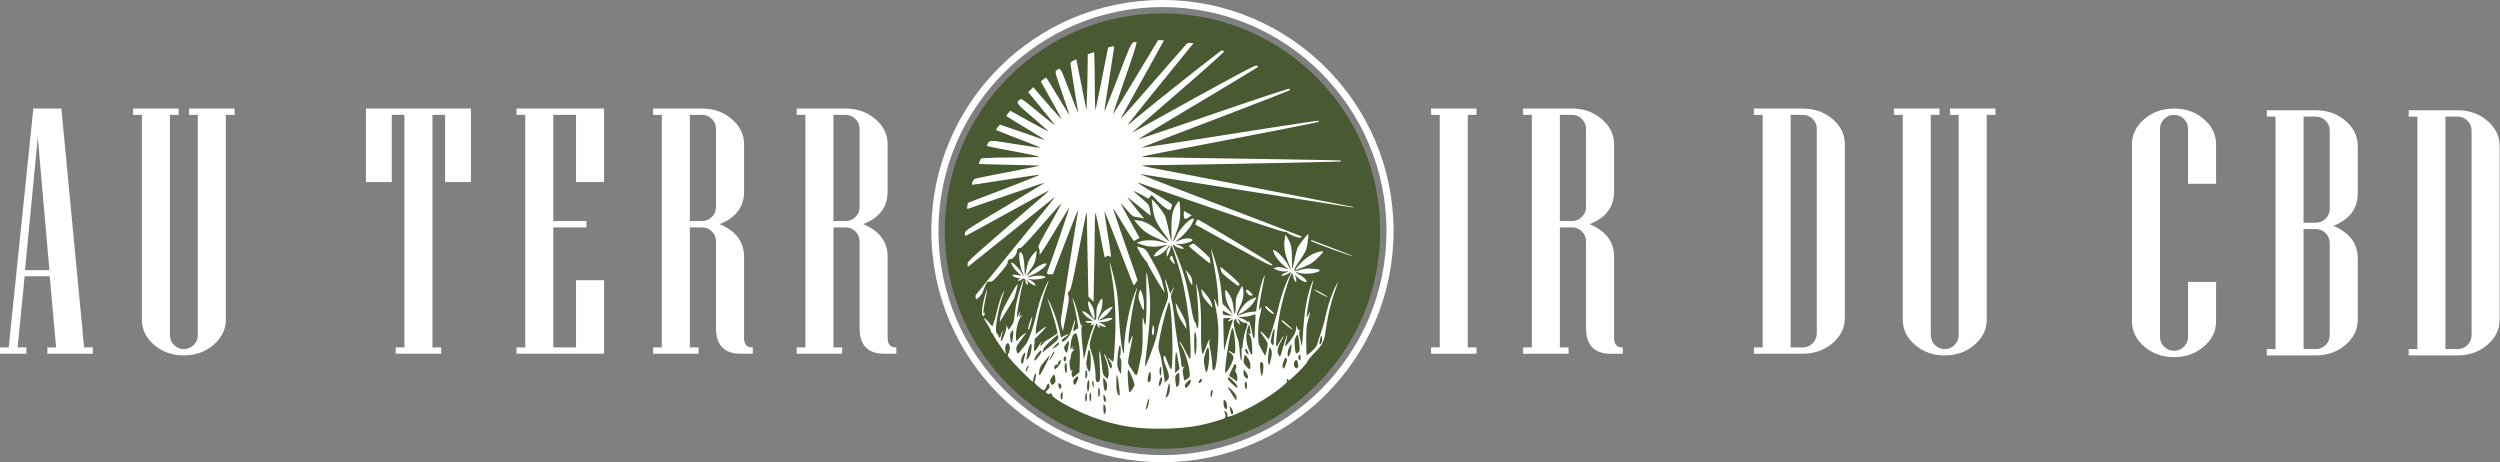
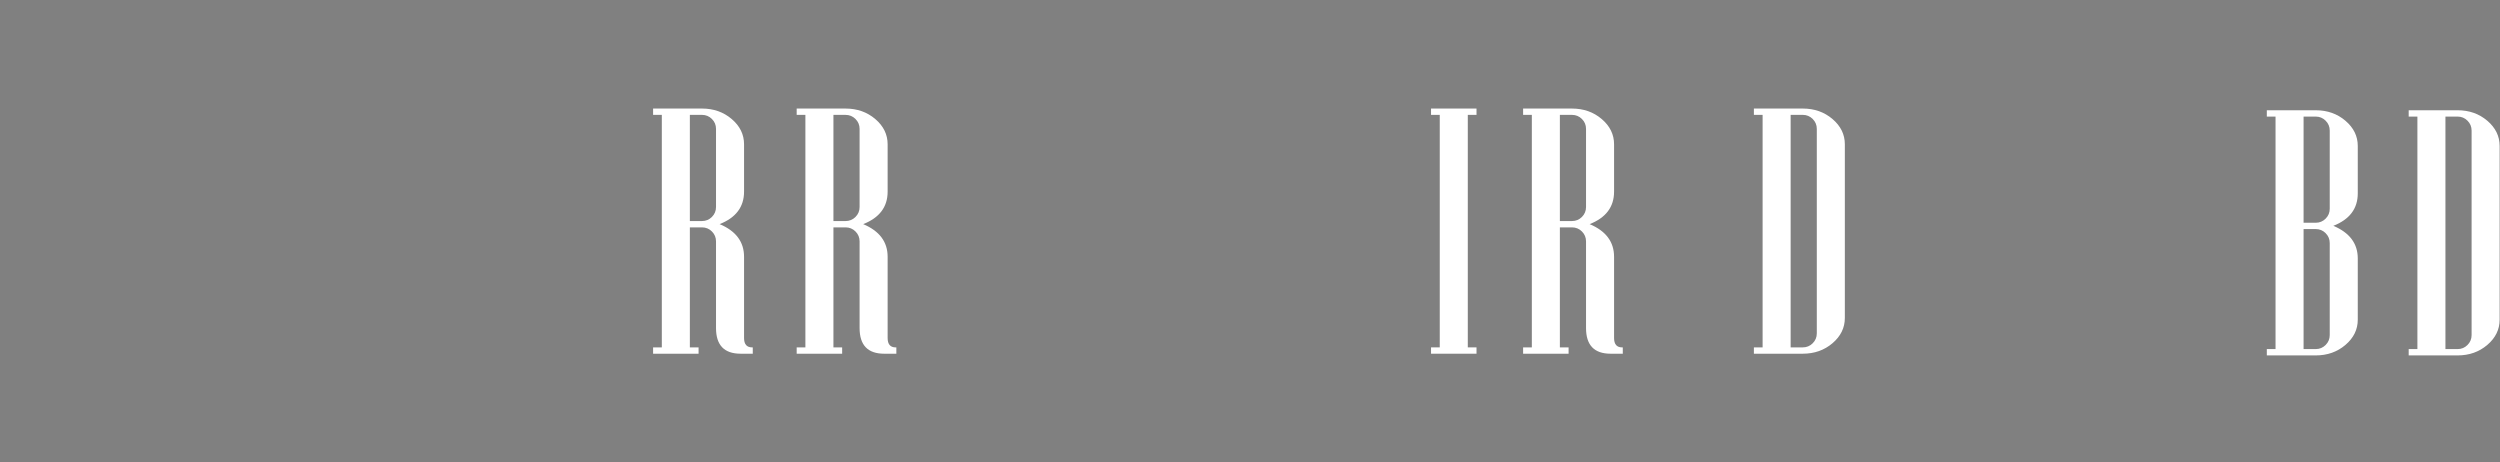
<svg xmlns="http://www.w3.org/2000/svg" width="714" height="132" fill="none" viewBox="0 0 714 132">
  <rect x="0" y="0" width="714" height="132" fill="#808080" stroke="none" />
-   <path fill="#fff" fill-rule="evenodd" d="M332 129.982c35.337 0 63.982-28.646 63.982-63.982S367.337 2.018 332 2.018c-35.336 0-63.981 28.646-63.981 63.982s28.645 63.982 63.981 63.982Zm0 2.018c36.451 0 66-29.549 66-66 0-36.45-29.549-66-66-66-36.45 0-66 29.55-66 66 0 36.451 29.55 66 66 66Z" clip-rule="evenodd" />
-   <circle cx="332.001" cy="66" r="62.174" fill="#495932" />
-   <path fill="#fff" fill-rule="evenodd" d="M324.372 22.065c-3.505 5.823-6.414 10.547-6.464 10.497-.049-.05 1.506-4.703 3.457-10.34 2.78-8.033 3.463-10.25 3.155-10.248-1.374.011-1.309-.113-5.248 10.126-2.081 5.41-3.813 9.746-3.849 9.636-.035-.11.592-4.298 1.393-9.306.802-5.008 1.415-9.15 1.362-9.204-.053-.054-.46.005-.904.132l-.807.23-1.774 8.974c-.976 4.936-1.796 8.891-1.823 8.79-.128-.485-.167-2.086-.219-8.983-.031-4.095-.122-7.445-.203-7.445-.081 0-.517.133-.969.295l-.82.296-.034 3.95a342.058 342.058 0 0 1-.186 8.01l-.151 4.061-1.446-7.306-1.446-7.306-.84.4c-.462.219-.84.53-.84.692 0 .374 1.929 12.575 2.118 13.397.364 1.582-.491-.356-2.623-5.95-2.452-6.434-2.312-6.224-3.524-5.322-.42.314-.325.68 1.669 6.458 1.162 3.37 2.081 6.158 2.042 6.198-.04.04-1.503-2.309-3.252-5.218-1.748-2.91-3.245-5.33-3.326-5.38-.081-.05-.47.165-.864.477l-.716.569 3 5.358c1.649 2.947 2.966 5.392 2.925 5.432-.062.062-5.719-6.348-7.499-8.497l-.536-.647-.74.703-.74.702 3.827 4.673c2.105 2.57 3.791 4.704 3.747 4.741-.044.037-1.97-1.478-4.281-3.367-5.297-4.33-5.212-4.273-5.699-3.871-1.096.905-1.045.975 3.708 5.064 2.498 2.149 4.506 3.944 4.461 3.99-.045.045-2.51-1.264-5.477-2.908l-5.394-2.99-.557.645c-.306.354-.557.723-.557.818 0 .096 2.395 1.602 5.323 3.347 5.141 3.064 6.347 3.884 4.886 3.32-.382-.148-3.252-1.15-6.378-2.225l-5.684-1.957-.555.687c-.305.378-.555.746-.556.817-.001.07 2.897 1.232 6.439 2.579 3.543 1.347 6.344 2.482 6.224 2.522-.119.04-3.379-.428-7.244-1.039-7.658-1.21-7.147-1.22-7.909.16-.26.47-1.016.284 8.296 2.053 3.262.62 6.154 1.224 6.426 1.344.304.133-2.073.233-6.179.26-3.669.023-6.839.067-7.043.097-.204.03-1.041.074-1.861.097-1.433.04-1.502.072-1.787.826-.164.43-.269.812-.234.847.035.034 3.982.142 8.772.239 4.789.096 8.671.213 8.625.259-.046.046-4.134.861-9.085 1.812-4.951.951-9.237 1.83-9.525 1.95-.429.182-.971 1.434-.728 1.68.035.037 4.295-.6 9.466-1.414 5.171-.814 9.609-1.478 9.861-1.474.253.003-4.267 1.817-10.044 4.03l-10.503 4.023-.149.905c-.099.608-.059.871.124.803.262-.097 4.281-1.48 16.274-5.598 3.092-1.062 5.622-1.887 5.622-1.833 0 .054-5.116 3.156-11.368 6.893-10.877 6.5-11.368 6.825-11.368 7.52 0 .398.093.724.208.724.114 0 5.48-2.917 11.924-6.482 6.444-3.565 11.756-6.452 11.804-6.414.048.038-.286.39-.741.785-23.254 20.114-22.326 19.28-22.408 20.17-.06.651-.002.805.247.654.269-.163 22.759-18.238 24.278-19.512.901-.757.08.28-10.973 13.864-6.064 7.451-11.11 13.687-11.215 13.858-.105.17-.116.541-.026.824.156.492.2.48.999-.292.46-.444.965-1.202 1.121-1.686.157-.484.499-1.3.759-1.816.404-.801.576-.926 1.185-.861.631.067.967-.218 2.955-2.509 1.295-1.492 2.189-2.727 2.114-2.923-.171-.447.319-1.015.875-1.015.589 0 1.722-1.37 1.722-2.08 0-.643.534-1.187 1.054-1.073.201.044 2.579-2.483 5.602-5.953 2.89-3.316 5.481-6.251 5.758-6.522.545-.531.09.34-3.976 7.616-2.184 3.908-2.43 4.47-2.142 4.879.199.284.279.858.206 1.49-.102.886.473.048 4.151-6.041 2.349-3.888 4.304-7.036 4.344-6.996.084.084-5.166 15.431-5.879 17.187-.668 1.645-.622 1.879.368 1.85l.837-.023 3.401-8.873c3.087-8.055 4.123-10.498 3.713-8.75-.273 1.16-4.844 30.148-4.871 30.886-.015.406.118 1.237.296 1.846l.322 1.107.901-4.553c.738-3.725.857-4.728.659-5.515-.214-.844-.181-1.013.27-1.376.435-.351.84-2.086 2.64-11.328 1.17-6.003 2.18-10.967 2.245-11.032.065-.065.125.759.132 1.83.007 1.072.103 6.494.213 12.048l.2 10.1.741.737.741.739.16-8.746c.088-4.81.178-10.495.2-12.633.022-2.138.108-3.93.19-3.98.082-.05.691 2.751 1.353 6.226s1.232 6.353 1.267 6.397c.035.043.29-.063.568-.235.423-.264.578-.248.963.099.413.373.354-.235-.599-6.164-.582-3.617-1.029-6.67-.993-6.785.035-.114 1.886 4.537 4.111 10.337 2.226 5.8 4.113 10.617 4.194 10.704.08.089.374-.19.652-.618l.506-.78-3.533-10.188c-1.944-5.604-3.495-10.228-3.447-10.276.048-.048 1.396 2.087 2.995 4.745 1.6 2.658 2.978 4.725 3.064 4.594.086-.132.459-.395.828-.586l.671-.346-2.722-4.887c-1.498-2.687-2.69-4.919-2.649-4.958.041-.04.821.788 1.734 1.84 1.554 1.788 1.735 1.92 2.842 2.051.65.078 1.405.223 1.677.323.461.17.468.151.102-.29-1.769-2.134-4.427-5.515-4.427-5.63 0-.077 1.473 1.065 3.274 2.54s3.301 2.66 3.332 2.633c.032-.026-.064-.738-.214-1.581-.266-1.508-.305-1.563-2.281-3.277-1.106-.959-2.177-1.91-2.381-2.115-.35-.35 3.233 1.472 3.891 1.98.214.165.458.06.806-.346l.498-.583 1.551 1.633c1.49 1.568 2.951 2.671 3.543 2.673.154 0 .336-.193.404-.43.069-.236.2-.613.293-.837.135-.324-.766-.961-4.482-3.172-2.558-1.52-4.818-2.932-5.021-3.135-.204-.204-.26-.31-.124-.239.136.072 9.489 3.302 20.785 7.178 12.209 4.19 20.707 6.982 20.954 6.888.246-.094.622.028.922.297.711.642 3.489 1.612 3.781 1.32.128-.127.185-.277.126-.333-.059-.056-10.338-4.004-22.843-8.773-20.215-7.71-24.398-9.36-22.71-8.962.767.181 59.743 9.46 60.127 9.46.194 0 .306-.044.25-.099-.084-.08-41.559-8.145-56.28-10.944-2.082-.396-3.852-.786-3.934-.868-.082-.081 1.232-.152 2.92-.158 7.814-.026 53.645-.93 53.777-1.06.081-.082-.007-.196-.196-.253-.189-.057-8.796-.231-19.126-.387-33.842-.51-37.316-.571-37.415-.656-.173-.15.293-.242 25.305-5.039 13.592-2.607 24.817-4.83 24.944-4.939.127-.11.165-.264.086-.344-.08-.079-11.455 1.643-25.278 3.827-13.823 2.184-25.178 3.926-25.233 3.872-.055-.055 9.462-3.745 21.15-8.2 11.687-4.455 21.251-8.186 21.254-8.292.003-.105-.152-.252-.345-.326-.193-.074-9.929 3.155-21.635 7.175-11.707 4.02-21.322 7.268-21.367 7.217-.046-.05 7.627-4.687 17.05-10.305 9.424-5.617 17.14-10.289 17.146-10.381.007-.093-.216-.24-.496-.329-.379-.12-4.701 2.152-17.114 8.998-9.133 5.037-16.966 9.375-17.408 9.64-.442.264-.803.432-.803.373 0-.06 5.938-5.246 13.196-11.526 8.148-7.05 13.088-11.488 12.913-11.6-.156-.099-.483-.182-.726-.184-.362-.003-23.655 18.52-25.937 20.624-.372.344-.726.576-.786.516-.06-.06 4.124-5.312 9.298-11.672l9.408-11.563-.812-.08c-.543-.054-.953.068-1.241.369-.237.247-4.579 5.211-9.65 11.032-5.071 5.82-9.155 10.412-9.076 10.203.08-.21 2.882-5.295 6.227-11.301 3.345-6.008 6.082-10.959 6.082-11.004 0-.044-.373-.08-.83-.08h-.831l-6.373 10.586Zm4.715 36.308c.404 3.767.93 5.02 3.663 8.716.627.848 1.139 1.66 1.139 1.806 0 .145-.983-.737-2.185-1.962-2.415-2.46-4.535-3.726-6.634-3.962l-1.176-.132 1.06 1.261c1.497 1.781 2.656 2.627 5.152 3.76 1.197.543 2.51 1.15 2.918 1.351.851.418.61.381-1.972-.302-1.641-.434-4.435-.357-5.689.157l-.741.304 1.309.453c1.956.678 3.875.81 5.796.4.917-.196 1.668-.315 1.668-.265 0 .05-.497.325-1.105.61-1.347.63-3.173 2.516-2.552 2.635.771.148 2.801-1.109 3.507-2.17.375-.564.738-.969.808-.9.07.07-.114.45-.408.847-.363.489-.508.989-.453 1.557l.081.838.41-.747c.226-.41.49-1.166.587-1.68.096-.513.262-.84.368-.73.349.368 2.405 7.064 3.05 9.938.771 3.43 1.531 8.084 1.885 11.554.397 3.883.613 10.829.337 10.829-.129 0-.73-1.006-1.335-2.235-.605-1.23-1.258-2.365-1.45-2.523-.408-.334-.366-.216.505 1.436.902 1.709 1.895 4.961 2.089 6.839.16 1.562.155 1.58-.624 2.132-.432.307-.819.518-.859.469-.041-.048-.179-.764-.308-1.59-.192-1.224-.165-1.611.146-2.092.349-.541.348-.564-.019-.276-.332.26-.427.246-.554-.082-.083-.217-.152-.671-.152-1.008 0-.337-.328-2.25-.73-4.253-.402-2.002-.907-5.397-1.122-7.544-.215-2.147-.564-4.659-.775-5.582-.353-1.549-.351-1.76.037-2.714.67-1.651.685-1.852.049-.694l-.592 1.08-.674-2.15c-.37-1.184-.724-2.101-.786-2.04-.062.062.111 1.043.385 2.18.658 2.733.644 2.936-.372 5.513-1.11 2.816-1.679 4.761-2.34 7.997-.494 2.416-3.217 9.707-3.41 9.13-.043-.129.149-2.042.427-4.252 1.119-8.889 1.291-14.075.629-18.955-.663-4.88-.775-4.64-.658 1.412.107 5.529-.077 10.409-.38 10.107-.073-.073-.27-.773-.439-1.556-.277-1.293-.302-.971-.276 3.499.027 4.49-.03 5.202-.649 8.121-1.106 5.22-.864 4.93-2.324 2.787-1.234-1.811-1.249-1.855-1.068-3.173.101-.735.419-2.414.706-3.732.658-3.017.638-3.692-.053-1.788-.511 1.41-.539 1.44-.615.66-.172-1.772 1.287-11.055 2.329-14.812.42-1.517-.257-.066-1.008 2.16-1.333 3.95-2.565 10.98-2.619 14.944-.011.888-.073 1.094-.219.739-.447-1.087-1.017-5.928-1.246-10.582-.134-2.708-.417-5.92-.631-7.138-.437-2.49-1.454-6.649-1.843-7.536l-.256-.585.123.633c1.133 5.833 1.617 10.904 1.618 16.925 0 4.169-.384 10.548-.653 10.849-.051.058-.443-.219-.871-.615-.781-.724-.758-.538.082.671.49.706.571 1.366.233 1.897-.148.232-.381-.181-.759-1.347-.562-1.733-1.217-3.138-1.235-2.648-.005.153.159.679.364 1.169.709 1.689 1.121 4.229.825 5.076l-.271.772-.67-.639c-.611-.583-.696-.895-.958-3.525-.395-3.955-.803-5.155-.646-1.9.284 5.899.264 6.569-.205 6.862-.63.394-.911-.164-.917-1.817-.007-1.909-.619-5.294-1.246-6.889-.356-.908-.485-1.636-.39-2.215.239-1.471 1.637-5.662 1.889-5.662.131 0 .238.152.238.339 0 .186.183.49.406.675.361.298.387.274.233-.21-.168-.526-.15-.532.521-.183.381.198.846.36 1.033.362.531.002-.15-.704-1.064-1.104l-.758-.332 1.112-.026c.612-.015 1.557-.232 2.101-.483.829-.383.915-.486.534-.643-.261-.108-1.049-.01-1.853.228-2.47.733-2.466.737-1.425-1.7.629-1.47.895-4.06.418-4.06-.124 0-.513.575-.865 1.278-.511 1.02-.64 1.638-.64 3.055 0 2.06-.207 2.17-1.512.799-.842-.885-2.442-1.869-2.442-1.502 0 .454.88 1.39 1.947 2.073 1.101.704 1.115.728.401.675-1.17-.086-1.648 0-1.483.266.084.136.549.246 1.033.246.755 0 .837.053.573.37-.353.424-.166.475.482.13.387-.207.35.013-.269 1.602-.396 1.013-1.074 3.308-1.507 5.1l-.788 3.258-.181-1.6c-.541-4.783-.682-7.48-.407-7.81.216-.259.208-.321-.033-.263-.212.05-.458-.605-.754-2.017-.454-2.16-1.348-5.013-1.774-5.66-.188-.286-.207-.259-.084.122.484 1.496 1.607 7.127 1.608 8.06 0 .237-.119.431-.264.431-.146 0-.437.172-.648.381-.583.58-.627.312-.231-1.396.544-2.346.271-2.053-.51.547-.531 1.764-.896 2.51-1.581 3.228-.918.96-1.461 1.183-1.461.596 0-.184.447-.644.993-1.02 1.231-.85 1.118-1.063-.207-.39l-.992.504-.51-2.208c-.568-2.455-1.99-6.42-2.912-8.117-.331-.61-.527-.886-.436-.616.091.271.53 1.545.975 2.83.852 2.462 2.003 6.842 1.831 6.971-.64.48-3.22 2.136-3.327 2.136-.079 0-.427.337-.775.748-.692.82-1.02.825-.583.011.525-.976.03-.509-.607.574-.352.597-.818 1.234-1.036 1.414-.361.298-.386.161-.268-1.48l.13-1.807 1.686-1.692c.927-.93 1.631-1.746 1.564-1.813-.066-.066-.755.375-1.531.981l-1.409 1.102v-.73c0-2.02 1.833-9.622 3.091-12.819.337-.856.574-1.595.526-1.642-.129-.13-1.62 3.255-2.298 5.216-.327.948-.87 2.941-1.206 4.43-.872 3.86-2.248 7.731-3.063 8.614a24.149 24.149 0 0 0-1.364 1.659c-.376.506-.77.868-.876.803-.105-.065-.263-.502-.352-.972-.143-.761-.017-1.049 1.163-2.649.728-.987 1.423-1.96 1.544-2.163.315-.525-1.844 1.21-2.189 1.76-.475.758-.661.52-.651-.837.015-2.183.582-4.493 1.354-5.522.583-.776.606-.854.134-.447l-.571.493.166-.862.165-.861-.485.984c-.267.542-.494.874-.504.739-.05-.648.999-6.869 1.449-8.593.279-1.072.465-1.99.414-2.042-.158-.157-1.594 4.601-1.994 6.602a42.023 42.023 0 0 0-.539 3.691c-.135 1.483-.306 2.016-.929 2.888l-.764 1.07-.301-.7-.3-.701-.012.681c-.014.895-1.297 4.166-1.538 3.925-.104-.102-.028-.788.166-1.524.195-.735.308-1.383.251-1.44-.057-.056-.234.417-.395 1.05-.273 1.08-.58 1.235-.763.385-.044-.203-.241-.494-.438-.648-.803-.627.295-7.006 2.069-12.028.096-.27-.01-.174-.236.215-.586 1.01-1.3 3.15-1.859 5.569-.266 1.15-.663 2.573-.882 3.162l-.399 1.07-1.112-1.267c-.611-.696-1.167-1.21-1.236-1.142-.068.067.335.845.895 1.728s1.018 1.76 1.018 1.95c0 .19.167.483.371.652.203.168.37.411.37.54 0 .231 3.433 5.366 3.588 5.366.044 0-.027-.384-.158-.854-.307-1.108.33-2.566.91-2.086.471.389.455 2.068-.026 2.8-.367.557-.332.639.84 2.022.672.792 2.345 2.546 3.718 3.897 2.261 2.225 2.496 2.395 2.496 1.796 0-.718.468-1.914.748-1.914.182 0-.067 1.552-.359 2.243-.12.283.172.676 1.019 1.373 1.764 1.451 1.719 1.448 2.297.147.404-.911.571-1.09.752-.806.383.604.272 1.11-.376 1.716-.612.573-.612.578-.113.926.375.262.586.281.835.075.261-.216.385-.128.575.409.45 1.272 7.801 5.103 13.281 6.92 6.403 2.124 11.702 2.863 19.246 2.683 6.246-.15 10.357-.824 15.723-2.579 1.414-.462 1.457-.536 1.104-1.909l-.189-.738.534.472c.339.299.482.637.391.923-.196.616.23.578 2.133-.189 4.205-1.694 9.485-4.782 13.121-7.673 1.51-1.2 1.869-1.609 1.763-2.011-.075-.287-.013-.505.143-.505.152 0 .276.192.276.426 0 .267 1.018-.583 2.719-2.272 1.495-1.484 2.718-2.882 2.718-3.105 0-.224.725-1.15 1.612-2.06 2.792-2.863 3.091-3.443 3.61-6.991.603-4.13 1.319-7.209 2.438-10.486.509-1.49.996-2.93 1.084-3.2.088-.27-.269.372-.793 1.428-1.148 2.314-2.044 5.03-2.858 8.663-.333 1.489-.934 3.593-1.336 4.676-.401 1.083-.807 2.356-.904 2.83-.122.602-.59 1.25-1.554 2.154-.759.711-1.445 1.228-1.525 1.149-.079-.08-.14-1.935-.135-4.123.007-3.318.1-4.313.556-5.989.664-2.439.676-2.72.066-1.436-.257.542-.477.833-.488.647-.046-.77.791-5.741 1.348-8.014.33-1.345.561-2.484.513-2.532-.049-.048-.442.997-.874 2.322-1.039 3.188-1.648 6.882-1.999 12.13-.158 2.37-.317 4.337-.352 4.373-.036.037-.259-.826-.495-1.916-.344-1.583-.369-2.056-.126-2.348.249-.299.237-.34-.062-.226-.254.097-.446-.108-.627-.671l-.261-.811-.044.738a5.784 5.784 0 0 1-.334 1.477c-.369.94-2.735 4.141-2.836 3.839-.042-.125.092-.87.298-1.654.206-.784.33-1.47.276-1.523-.086-.086-.667 1.712-1.635 5.06-.357 1.235-.552 1.3-.959.322-.362-.869-.09-1.906 1.025-3.915.402-.724.617-1.247.478-1.16-.14.085-.608.818-1.042 1.628-.433.81-.849 1.411-.924 1.337-.339-.338.262-5.941 1.104-10.282.632-3.258 2.534-9.545 3.136-10.364.318-.435.355-.4.508.493.09.528.33 1.175.532 1.438.35.455.367.443.367-.253 0-.402-.181-1.005-.401-1.34-.221-.334.001-.187.492.327.872.912 2.539 1.82 2.823 1.536.286-.284-.896-1.5-2.018-2.075-1.318-.675-1.37-.866-.14-.515 1.281.366 3.709.29 5.027-.157 1.575-.534 1.175-.871-1.216-1.024-1.391-.089-2.271-.004-3.358.323-2.261.683-2.308.346-.343-2.461.914-1.306 1.805-2.848 1.98-3.427.352-1.164.747-4.333.54-4.333-.212 0-2.544 3.01-2.954 3.815-.208.406-.613 1.893-.901 3.304-.288 1.41-.578 2.62-.645 2.686-.067.067-.123-1.143-.124-2.688-.001-3.124-.229-4.255-1.185-5.886l-.649-1.108-.18.984c-.423 2.316-.077 4.474 1.235 7.692.672 1.649.485 1.664-.348.028-.737-1.45-2.602-3.531-3.643-4.067-.693-.357-.706-.352-.537.206.444 1.474 1.984 3.365 3.832 4.708.475.345.501.406.118.275-1.496-.514-2.56-.649-3.237-.41l-.717.25.988.448c.605.273 1.516.438 2.348.424.975-.017 1.18.029.727.161-.911.267-1.716.728-1.716.983 0 .293 1.251-.075 2.07-.61.816-.532.811-.426-.064 1.302-1.057 2.086-2.21 5.487-2.899 8.546-.488 2.171-2.431 8.516-2.744 8.964-.04.057-.471-.36-.958-.926-1.52-1.769-1.93-1.663-.599.154.682.93 1.24 1.898 1.24 2.15 0 .7-.575 3.317-.729 3.314-.075-.002-.555-.804-1.068-1.784-.929-1.776-.932-1.793-.925-4.735.005-2.08.153-3.558.5-5 .577-2.4.607-2.91.109-1.891-.728 1.489-.251-2.042 1.249-9.23.095-.457.029-.401-.258.214-.615 1.322-1.546 5.049-1.88 7.531l-.309 2.286-1.4.127c-.77.07-1.935.362-2.589.65-1.755.773-1.899.412-.755-1.89 1.015-2.043 1.358-3.965.968-5.442l-.219-.83-.919 1.779c-.856 1.658-.919 1.927-.919 3.954 0 2.576-.359 3.1-.589.86-.09-.867-.329-2.047-.533-2.622-.378-1.067-1.468-2.679-1.812-2.679-.104 0-.101.733.007 1.628.143 1.183.471 2.136 1.202 3.484.553 1.021.917 1.94.809 2.04-.108.1-.78.124-1.493.053-1.164-.117-1.298-.19-1.298-.714 0-.321.045-.584.099-.584.054 0 .582.275 1.174.612 1.956 1.114 1.985.608.071-1.253l-1.375-1.337-.228-2.272c-.323-3.22-.686-5.368-1.361-8.056-.576-2.291-1.99-6.498-1.695-5.045 1.361 6.726 2.089 12.084 2.041 15.013l-.024 1.477-.574-1.477c-.734-1.89-.732-1.63.019 2.338.712 3.766.781 6.91.276 12.603-.297 3.335-.571 4.379-1.153 4.379-.109 0-.249-.914-.311-2.031s-.296-2.861-.521-3.876c-.225-1.015-.348-2.095-.272-2.4.293-1.186-.128-.457-.89 1.538-.439 1.151-.875 2.092-.97 2.092-.354 0-.535-2.728-.496-7.506.042-5.261-.225-8.31-.983-11.225-.434-1.665-.464-1.715-.358-.588.405 4.32.604 7.444.608 9.537.004 2.374-.29 3.132-.625 1.613-.095-.432-.315-.928-.49-1.101-.174-.173-.507-1.398-.739-2.721-1.417-8.06-2.304-11.332-4.452-16.44-.613-1.457-1.074-2.69-1.024-2.74.05-.05.385.138.743.419.619.484 2.389.96 2.389.642 0-.259-1.214-.955-2.045-1.174-.633-.166-.527-.187.517-.1 1.312.109 4-.626 4-1.094 0-.562-1.885-.653-3.213-.154-1.795.675-1.891.692-1.236.225 1.556-1.11 3.471-3.182 4.196-4.536.437-.817.728-1.55.647-1.632-.593-.59-3.732 2.45-4.835 4.683-1.007 2.036-1.446 2.417-.718.622 1.342-3.309 1.7-4.838 1.674-7.163-.013-1.247-.097-2.514-.185-2.817-.155-.53-.181-.52-.722.269-1.292 1.884-1.638 3.454-1.601 7.261.019 1.944-.011 3.49-.066 3.435-.055-.055-.392-1.478-.749-3.164-.358-1.685-.802-3.427-.988-3.87-.381-.908-2.191-3.314-3.182-4.231l-.654-.604.157 1.465Zm9.003 2.888c0 1.352.342 1.537 1.447.783l.825-.563-.58-.306c-.319-.168-.83-.467-1.136-.664-.547-.354-.556-.343-.556.75Zm3.545 2.123-.276.728 10.753 5.948c8.61 4.761 10.851 5.904 11.242 5.73.403-.18-1.378-1.333-10.197-6.607-5.877-3.515-10.811-6.422-10.965-6.46-.155-.037-.405.26-.557.66Zm32.825 5.437c.096.288 11.804 4.53 11.99 4.345.055-.055-8.837-3.492-11.756-4.545-.206-.075-.299.005-.234.2Zm-34.331 1.04c-.305.146-.556.34-.556.428 0 .09 1.407 1.303 3.126 2.698 3.008 2.44 3.119 2.506 2.965 1.739-.088-.439-.16-.887-.16-.997 0-.252-4.376-4.175-4.631-4.152-.103.01-.438.137-.744.284Zm-14.491 2.322c.636 1.061 1.335 2.073 1.553 2.248.218.174.507.633.643 1.02.266.756 4.641 8.152 4.755 8.038.038-.038-.202-1.131-.533-2.43-.481-1.885-1.032-3.132-2.727-6.165-2.078-3.718-2.148-3.808-3.169-4.09-.574-.158-1.187-.347-1.362-.42-.175-.073.203.737.84 1.799Zm-30.447.287c-1.276 1.523-1.533 2.062-1.95 4.097-.222 1.08-.439 1.999-.484 2.043-.045.045-.128-1.06-.185-2.454-.1-2.478-.58-4.135-1.196-4.135-.513 0-.26 3.384.38 5.078.693 1.833.69 2.36-.004.826-.444-.98-2.341-2.95-2.84-2.95-.501 0 .735 1.922 1.904 2.963.651.58.962.963.69.851-.779-.319-2.348-.445-2.348-.188 0 .304 1.113.804 1.789.804.519 0 .52.007.05.361-.47.354-.469.361.046.37.289.004.659-.152.822-.348.405-.487 1-.205 1 .474 0 .308.167.697.371.865.453.375.504-.004.11-.816l-.262-.537.462.523c.476.54 2.011 1.431 2.179 1.264.213-.212-.751-1.246-1.47-1.576l-.772-.354 1.181.149c1.252.158 3.885-.265 3.885-.624 0-.448-2.331-.571-3.769-.2-.781.202-1.421.327-1.421.279 0-.05.824-.463 1.83-.92 1.813-.822 4.215-2.851 3.613-3.051-.687-.228-2.687.86-4.18 2.275-1.809 1.714-1.826 1.653-.202-.741.954-1.406 1.235-2.068 1.443-3.403.143-.912.221-1.696.173-1.743-.048-.048-.428.32-.845.818Zm80.568-.247c-1.617.557-3.377 1.856-4.901 3.62-1.021 1.182-1.119 1.376-.618 1.223 1.186-.362 3.517-1.397 4.394-1.95.836-.528 3.245-2.909 3.245-3.207 0-.248-.857-.12-2.12.314Zm-41.53 1.219c-.225.359-.119.61.596 1.415.477.538.804.797.725.574-.078-.223-.28-.86-.447-1.415-.337-1.123-.474-1.212-.874-.574Zm14.388 3.42c.092.383.235.825.319.981.218.41 4.388 3.777 4.676 3.777.133 0 .303-.158.377-.352.088-.227-.75-1.119-2.383-2.534-3.154-2.734-3.203-2.764-2.989-1.873Zm-9.49 1.804c.538 1.638 1.16 2.817 1.374 2.603.066-.065.046-.61-.044-1.21-.111-.739-.437-1.396-1.01-2.04l-.846-.952.526 1.6Zm-49.917 4.615c-2.705 4.795-3.24 5.903-3.472 7.199-.134.744-.217 1.38-.186 1.412.046.046 3.701-5.97 4.024-6.623.317-.64 1.199-4.142 1.044-4.142-.107 0-.741.97-1.41 2.154Zm-7.833.855c-.769 2.726-1.102 5.119-.804 5.772.196.428.322.501.469.27.285-.447.255-.987-.045-.802-.292.18-.172-.823.515-4.3.253-1.28.425-2.362.381-2.406-.044-.044-.276.616-.516 1.466Zm43.931-.392c-.234 1.02-.19 1.36.388 2.96.359.993.737 1.807.839 1.807.346 0 .191-3.101-.216-4.325-.564-1.695-.709-1.758-1.011-.442Zm17.813-.71c.067.238.192.764.278 1.17.086.406.765 1.403 1.51 2.215l1.353 1.477-.17-.985c-.116-.665-.608-1.522-1.52-2.645-1.41-1.739-1.652-1.944-1.451-1.231Zm12.763.01c0 .654 1.061 1.58 1.581 1.381.381-.145.366-.221-.147-.767-.874-.931-1.434-1.17-1.434-.613Zm19.528-.279c.002.115.777.624 1.721 1.131 1.721.925 2.517 1.216 1.604.587-1.109-.764-3.329-1.911-3.325-1.718Zm-17.54 2.454c-1.401.587-2.479 1.547-3.499 3.118-.529.816-.912 1.534-.851 1.595.061.061.886-.402 1.834-1.03 1.189-.787 2.004-1.563 2.632-2.505.501-.751.871-1.404.824-1.45-.047-.048-.47.075-.94.272Zm-47.063 1.877c.174 1.165.843 2.85 1.468 3.692.394.532.405.493.284-.985-.085-1.047-.334-1.892-.777-2.646-.825-1.402-1.178-1.424-.975-.061Zm22.016 2.46c-1.056 3.85-1.921 8.008-1.957 9.403-.013.548.15 1.439.363 1.98.329.836 1.038 4.827 1.312 7.384.043.406.086.785.095.842.008.058.293-.155.633-.473.817-.765.782-1.318-.253-3.989-.665-1.714-.822-2.396-.662-2.876.19-.567.293-.42 1.057 1.518.466 1.18.921 2.146 1.011 2.146.348.002.514-4.002.38-9.209-.134-5.251-.569-9.986-.916-9.986-.093 0-.571 1.467-1.063 3.26Zm3.182-1.353c.224 1.262.606 2.164 1.59 3.753l1.294 2.092-.136-1.23c-.096-.86-.557-1.992-1.529-3.754-.765-1.387-1.419-2.522-1.453-2.522-.034 0 .072.748.234 1.661Zm25.314-.607c0 .207.556.84 1.235 1.407 1.373 1.144 1.742.807.433-.395-1.385-1.273-1.668-1.444-1.668-1.012Zm-44.669.448c-1.095.54-2.046 1.505-2.672 2.711-.447.86-.358.874.823.122 1.008-.643 1.978-1.622 2.648-2.674.517-.811.523-.81-.799-.159Zm40.715 2.067c-.476.182-1.533.347-2.348.367l-1.483.036.972.355c.535.195 1.181.543 1.436.773.355.32.509.346.654.112.177-.285.726 1.602 1.151 3.956.252 1.393.606 1.106.608-.493 0-.778.073-2.328.16-3.445.09-1.157.063-2.023-.063-2.012-.122.01-.612.168-1.087.35Zm-63.239 1.88c-.559 1.65-.672 2.433-.293 2.045.273-.28 1.082-3.318.925-3.474-.061-.06-.345.582-.632 1.428Zm55.247-1.02c-.022.069.015 2.173.083 4.677l.124 4.553.957-3.569c.526-1.962 1.111-3.945 1.3-4.406.369-.896.268-1.283-.21-.807-.161.16-.465.288-.675.283-.291-.006-.251-.118.161-.46.543-.453.543-.453-.578-.423-.617.016-1.14.085-1.162.153Zm3.099.605c-.208.455-.16 1.045.21 2.586.263 1.098.64 2.307.836 2.686.201.387.429 1.812.521 3.252.187 2.955.693 4.092.565 1.27-.045-.982-.011-1.785.075-1.785s.236-.846.333-1.88c.098-1.035.446-2.593.775-3.462.652-1.727.611-2.04-.271-2.04-.322 0-.941-.3-1.376-.664l-.792-.663.402.774c.533 1.026.507 1.216-.092.675-.272-.244-.495-.588-.495-.761 0-.588-.42-.58-.691.012Zm13.584.107c.126.337 2.939 2.555 3.072 2.423.129-.129-2.707-2.642-2.982-2.642-.095 0-.136.099-.09.219Zm-36.967 2.165c-.234 1.603.203 2.708.483 1.222.096-.513.069-1.286-.061-1.716-.235-.78-.236-.778-.422.494Zm27.322-.408c-.484 1.381-.588 3.08-.28 4.566.308 1.483 1.094 3.303 1.428 3.303.102 0 .11-1.104.019-2.451-.132-1.966-.276-2.612-.724-3.261-.307-.446-.406-.672-.221-.503.185.17.41.308.5.308.149 0-.206-2.483-.379-2.658-.041-.041-.195.273-.343.696Zm-5.181 2.885c-.911 4.633-1.579 10.152-1.228 10.152.311 0 1.421-1.818 1.939-3.174.444-1.166.452-1.317.097-1.857-.213-.324-.547-.65-.743-.724-.196-.075-.356-.258-.356-.407 0-.149.34-.029.756.265.415.295.819.473.897.395.524-.522-.083-7.296-.654-7.296-.104 0-.422 1.19-.708 2.646Zm12.011-.539c-.34 1.487-.365 1.956-.126 2.338.442.704.675.583.675-.348 0-.454.072-1.506.159-2.338.089-.844.061-1.513-.062-1.513-.122 0-.413.838-.646 1.861Zm-74.442-.985c-.328.498-.387.92-.258 1.853.092.665.259 1.265.37 1.333.214.132.638-3.506.432-3.711-.066-.066-.311.17-.544.525Zm52.44.004c-.26.263-.224 6.061.041 6.477.33.519.613-3.645.359-5.283-.118-.76-.298-1.297-.4-1.194Zm-34.661.844c-.442.487-.829 2.128-.84 3.568l-.006.738.372-.615.372-.616-.162.591c-.138.502-.094.565.292.417.367-.14.341-.052-.132.45a2.561 2.561 0 0 0-.642 1.499c-.029.481-.123.945-.209 1.031-.201.2-.2 1.514.001 2.517.113.563.262.743.529.64.307-.117.318-.076.063.23-.31.372-.169 1.615.182 1.602.1-.004.565-.324 1.034-.711l.853-.704.103-3.083c.097-2.904-.111-4.999-.708-7.124-.296-1.054-.473-1.123-1.102-.43Zm63.527.558c-.363.672-.43 1.192-.332 2.57.155 2.153.322 2.469.99 1.871.449-.402.483-.64.342-2.347-.087-1.045-.245-2.133-.351-2.419-.18-.483-.223-.462-.649.325Zm-70.133 1.229c-1.226 1.142-1.971 2.04-2.078 2.506l-.166.725.742-.602 2.261-1.833c1.191-.964 1.52-1.377 1.521-1.907.001-.373-.081-.675-.183-.674-.102.002-1.046.805-2.097 1.785Zm77.347-1.542c-.313.677-.628 2.461-.435 2.461.462 0 .769-.785.691-1.766-.051-.637-.154-.916-.256-.695Zm-72.879 2.411c-.619.874-.636.97-.302 1.761.21.499.441.745.572.609.256-.266.747-3.307.532-3.3-.08.004-.441.422-.802.93Zm-3.174.42c-.461.473-.76.86-.663.86.383 0 1.892-1.126 1.895-1.414.005-.512-.351-.352-1.232.553Zm-7.252.06c-.347.68-.976 3.765-.803 3.937.051.05.331-.241.622-.649.328-.458.603-1.354.724-2.352.207-1.716.019-2.04-.543-.935Zm74.222.37c-.491.802-.682 2.646-.275 2.646.12 0 .333-.305.475-.677.275-.724.566-2.769.393-2.769-.057 0-.324.36-.593.8Zm-48.522-.367c-.27.436-.706 4.362-.603 5.432.062.64.326 1.489.586 1.886l.474.723.072-2.05c.056-1.578-.021-2.19-.334-2.667-.224-.34-.284-.542-.134-.45.188.116.273-.332.273-1.446 0-1.536-.073-1.848-.334-1.428Zm24.549 2.042c-.494 1.65-.513 1.952-.237 3.718.165 1.057.387 1.868.493 1.803.391-.241.825-2.764.817-4.748-.011-2.789-.389-3.061-1.073-.773Zm18.223-1.219c-.607 2.544-.341 6.108.282 3.779.532-1.988.591-2.977.219-3.683l-.361-.686-.14.59Zm-6.851.429c0 .25.222.654.494.899.572.515.59.469.223-.578-.298-.85-.717-1.038-.717-.321Zm-44.816.182c-.08.259-.266 1.243-.414 2.185-.228 1.455-.207 1.878.143 2.79.308.802.484 1.004.693.796.372-.37.373-5.144.001-5.771-.275-.463-.282-.463-.423 0Zm-14.375.642c-.687.813-1.21 1.904-1.008 2.104.188.187 1.738-1.682 1.916-2.311.227-.803-.122-.723-.908.207Zm4.393-.238c-.349.433-1.336 2.405-1.204 2.405.177 0 1.67-2.506 1.559-2.617-.057-.056-.217.039-.355.212Zm-8.687.76c-.543.876-.698 2.246-.283 2.502.132.081.31-.161.396-.539.085-.378.263-1.113.394-1.635.314-1.248.136-1.364-.507-.328Zm43.625-.272c-.083.31-.153 1.669-.154 3.019l-.004 2.456.633-.63.632-.63-.403-2.315c-.222-1.274-.437-2.349-.478-2.389-.041-.041-.142.179-.226.489Zm19.474 1.318c-.151 1.005-.093 1.217.555 2.014 1.036 1.274 1.314 1.284 1.314.047 0-.712-.215-1.38-.68-2.112-.374-.59-.756-1.072-.85-1.072-.094 0-.246.505-.339 1.123Zm15.576-.604a.874.874 0 0 0 .23.914c.364.362.396.319.396-.519 0-.996-.362-1.225-.626-.395Zm-71.564.188c-.189.261-.781.993-1.317 1.627-.739.876-1.011 1.445-1.13 2.369-.105.817-.07 1.189.109 1.135.294-.089 2.951-5.337 2.786-5.502-.057-.057-.259.11-.448.371Zm4.565.154c-.19.493.091 1.178.404.985.327-.201.322-1.354-.006-1.354-.141 0-.319.166-.398.369Zm62.841.848c-.449 1.115-.5 1.698-.194 2.179.138.216.375-.142.731-1.105.439-1.188.472-1.48.197-1.754-.275-.274-.397-.161-.734.68Zm-64.256.222c-.246.272-.354.648-.263.925.125.381.105.398-.109.097-.23-.325-.31-.32-.675.042-.248.248-.347.582-.248.839.146.379.245.351.878-.254.643-.613 1.176-1.766.93-2.011-.053-.053-.284.11-.513.362Zm67.265.16c-.21.461-.21.771 0 1.231.552 1.207 1.369.344.991-1.046-.261-.957-.608-1.022-.991-.185Zm-9.742.224c-.194.504.12 3.544.383 3.706.198.122.508-1.601.508-2.826 0-.841-.656-1.489-.891-.88Zm-55.665.221c-.24.29-.285.754-.159 1.663.235 1.702.665 1.221.567-.635-.065-1.239-.12-1.376-.408-1.028Zm47.55 1.625c-.725 1.429-.854 1.864-.594 2.014.183.104.721.48 1.197.835l.865.644.076-.859c.042-.473-.104-1.206-.325-1.63-.307-.592-.333-.85-.114-1.114.197-.236.213-.557.054-1.028-.228-.669-.255-.643-1.159 1.138Zm-58.582-.476c-.222.428-.354.909-.293 1.069.061.16.297-.136.524-.659.506-1.165.327-1.484-.231-.41Zm38.097-.076c-.264.262-.191 2.297.082 2.297.136 0 .247-.554.247-1.23 0-1.248-.035-1.36-.329-1.067Zm-9.186 3.681c.097 1.743.265 3.263.372 3.378.245.261 1.482-1.516 1.482-2.129 0-.584-1.451-4.061-1.78-4.263-.168-.104-.193.889-.074 3.014Zm33-2.238c-.005.713.14 1.117.519 1.439.413.353.568.381.723.131.199-.321-.145-1.158-.852-2.069-.363-.469-.382-.444-.39.499Zm-45.191.67c-.019 1.123.021 1.235.305.86.18-.237.301-.68.269-.984l-.09-.861c-.017-.169-.128-.307-.246-.307s-.225.581-.238 1.292Zm17.983.281c-.245 1.091-.248 1.461-.015 1.694.43.428.765-.194.765-1.422 0-1.69-.398-1.835-.75-.272Zm8.056-.352c-.37.407-.411.737-.264 2.11.171 1.584.188 1.616.648 1.202.378-.34.473-.764.473-2.111 0-1.779-.146-1.983-.857-1.201Zm-17.168 2.175c-.012 1.906.086 2.73.395 3.322.602 1.156.696.477.332-2.392-.455-3.579-.709-3.903-.727-.93Zm-18.496-1.338c-.461.674-.519.943-.316 1.475.295.77.533.811 1.096.191.318-.35.379-.7.254-1.476-.09-.56-.233-1.017-.317-1.016-.085.001-.408.372-.717.826Zm6.631.266c-.419.443-.526.767-.409 1.231.214.852.51.79.985-.209.74-1.552.434-2.094-.576-1.022Zm24.201.647c-.15.552-.232 1.189-.183 1.415.126.583.929-.966.929-1.79 0-.967-.444-.743-.746.375Zm19.528-.549c0 .39 2.176 2.5 2.577 2.5.445 0-.008-.781-1.041-1.794-1.299-1.274-1.536-1.383-1.536-.706Zm-35.588 1.331c.133 1.537.342 2.153.731 2.153.114 0 .258-.471.32-1.046.081-.75-.022-1.272-.365-1.846-.263-.44-.555-.799-.649-.799-.094 0-.111.692-.037 1.538Zm27.421-.779c-.151.282-.213.575-.138.65.204.204.891-.432.891-.824 0-.51-.44-.408-.753.174Zm-32.003.832c-.092.61-.084 1.415.019 1.789l.187.68.187-.615c.271-.893.274-2.654.005-2.82-.128-.079-.307.356-.398.966Zm28.454-.384c-.526.546-.646.848-.509 1.279.179.561.183.56.889-.227.664-.74.96-1.767.509-1.767-.111 0-.511.322-.889.715Zm-27.059.07c.014.313.114.845.222 1.184.17.525.202.464.223-.417.014-.567-.087-1.099-.223-1.183-.139-.086-.236.095-.222.416Zm43.627.08c-.185.48.088 1.842.369 1.842.285 0 .28-1.9-.005-2.076-.122-.075-.286.031-.364.234Zm-53.272.55c.009.237.098.635.196.885.16.404.215.412.494.077.237-.283.247-.503.042-.885-.333-.62-.756-.665-.732-.077Zm31.581-.308c-.087.136-.289.911-.45 1.723-.16.812-.354 1.698-.431 1.969-.136.482-.129.483.377.033.29-.258.584-.911.672-1.491.177-1.174.069-2.604-.168-2.234ZM313.624 112c0 .752.111 1.368.247 1.368s.248-.547.248-1.216c0-.669-.112-1.285-.248-1.368-.153-.095-.247.367-.247 1.216Zm37.223-1.032c.778 1.314 2.134 3.384 2.217 3.384.056 0 .101-.334.101-.743 0-.53-.293-1.062-1.019-1.846-.951-1.028-1.713-1.493-1.299-.795Zm-4.931.595c-.09.09-.165.607-.165 1.149 0 1.194.244 1.036.493-.319.171-.93.058-1.214-.328-.83Zm-42.863.823c-.322.514-.169 1.72.218 1.72.122 0 .221-.498.221-1.107s-.029-1.108-.064-1.108-.204.223-.375.495Zm7.014.141c-.237.615-.174 2.027.097 2.195.154.094.248-.367.248-1.216 0-1.411-.085-1.653-.345-.979Zm1.086.841c0 .677.111 1.231.247 1.231s.247-.554.247-1.231-.111-1.231-.247-1.231-.247.554-.247 1.231Zm4.013.227c.036.602.203 1.133.374 1.19.443.145.395-1.212-.065-1.801-.347-.444-.369-.402-.309.611Zm12.587 1.049c-.14.448-.323 1.204-.407 1.677-.138.78-.119.82.203.42.357-.443.796-2.577.576-2.797-.065-.064-.232.251-.372.7Zm21.705.482c0 1.016.315 1.687.791 1.687.435 0 .195-1.895-.296-2.338-.488-.439-.495-.429-.495.651Zm-34.343 1.488c-.008 1.381.293 2.042.584 1.285.262-.678.162-1.714-.213-2.208-.333-.438-.364-.362-.371.923Zm36.204.321c.183 1.114.294 1.355.625 1.355.425 0 .241-1.167-.277-1.757l-.51-.581.162.983ZM26.513 101.019H13.527v-1.807h2.49L14.21 78.9H7.032L5.03 99.212h2.49v1.807H0v-1.807h2.49L9.521 31h8.008l6.494 68.212h2.49v1.807Zm-12.4-23.877-3.32-37.841-3.662 37.841h6.982Z" clip-rule="evenodd" />
-   <path fill="#fff" d="M64.494 32.807h2.49V31H53.996v1.807h2.49v62.89c0 1.107-.391 2.051-1.172 2.832-.781.781-1.726 1.172-2.832 1.172-1.074 0-2.002-.391-2.783-1.172-.781-.781-1.172-1.725-1.172-2.832v-62.89h2.49V31H37.98v1.807h2.539v58.496c0 2.8 1.173 5.2 3.516 7.202s5.159 3.003 8.447 3.003c3.32 0 6.152-1.001 8.496-3.003 2.344-2.002 3.516-4.402 3.516-7.202V32.807ZM127.122 51.996h7.373V31h-29.98v20.996h7.373V32.807h3.613v66.406h-2.49v1.807h12.988v-1.807h-2.49V32.807h3.613v19.19ZM147.522 101.019h25V80.023h-8.008v19.19h-6.494V64.936h9.473V63.13h-9.473V32.807h6.494v19.19h8.008V31h-25v1.807h2.49v66.405h-2.49v1.807Z" />
  <path fill="#fff" fill-rule="evenodd" d="M214.992 101.019h-3.467c-4.688 0-7.031-2.44-7.031-7.324V68.94c0-1.106-.391-2.05-1.172-2.832-.781-.782-1.726-1.172-2.832-1.172h-3.467v34.277h2.49v1.807h-12.988v-1.807h2.49V32.807h-2.49V31h13.965c3.32 0 6.152 1.001 8.496 3.003 2.344 2.002 3.516 4.403 3.516 7.202V54.73c0 4.362-2.328 7.455-6.982 9.277 4.655 1.953 6.982 5.062 6.982 9.326v23.193c0 1.791.765 2.686 2.295 2.686h.195v1.807Zm-10.498-41.894V36.811c0-1.106-.391-2.05-1.172-2.832-.781-.78-1.726-1.172-2.832-1.172h-3.467V63.13h3.467c1.106 0 2.051-.39 2.832-1.172.781-.78 1.172-1.725 1.172-2.832ZM255.998 101.021h-3.467c-4.688 0-7.031-2.44-7.031-7.324V68.941c0-1.106-.391-2.05-1.172-2.832-.781-.782-1.726-1.172-2.832-1.172h-3.467v34.277h2.49v1.807h-12.988v-1.807h2.49V32.81h-2.49v-1.807h13.965c3.32 0 6.152 1.001 8.496 3.003 2.344 2.002 3.516 4.403 3.516 7.202v13.525c0 4.362-2.328 7.455-6.982 9.277 4.655 1.953 6.982 5.062 6.982 9.326v23.193c0 1.791.765 2.686 2.295 2.686h.195v1.807ZM245.5 59.127V36.813c0-1.106-.391-2.05-1.172-2.832-.781-.78-1.726-1.172-2.832-1.172h-3.467v30.322h3.467c1.106 0 2.051-.39 2.832-1.172.781-.78 1.172-1.725 1.172-2.832Z" clip-rule="evenodd" />
  <path fill="#fff" d="M408.704 101.019h12.988v-1.806h-2.49V32.807h2.49V31h-12.988v1.807h2.49v66.405h-2.49v1.807Z" />
  <path fill="#fff" fill-rule="evenodd" d="M463.468 101.021h-3.467c-4.688 0-7.031-2.44-7.031-7.324V68.941c0-1.106-.391-2.05-1.172-2.832-.781-.782-1.726-1.172-2.832-1.172h-3.467v34.277h2.49v1.807h-12.988v-1.807h2.49V32.81h-2.49v-1.807h13.965c3.32 0 6.152 1.001 8.496 3.003 2.344 2.002 3.516 4.403 3.516 7.202v13.525c0 4.362-2.328 7.455-6.982 9.277 4.655 1.953 6.982 5.062 6.982 9.326v23.193c0 1.791.765 2.686 2.295 2.686h.195v1.807ZM452.97 59.127V36.813c0-1.106-.391-2.05-1.172-2.832-.781-.78-1.726-1.172-2.832-1.172h-3.467v30.322h3.467c1.106 0 2.051-.39 2.832-1.172.781-.78 1.172-1.725 1.172-2.832ZM526.886 90.814c0 2.8-1.172 5.2-3.516 7.202-2.344 2.002-5.176 3.003-8.496 3.003H500.91v-1.807h2.49V32.807h-2.49V31h13.965c3.32 0 6.152 1.001 8.496 3.003 2.344 2.002 3.516 4.403 3.516 7.202v49.609h-.001Zm-8.008 4.394V36.81c0-1.106-.391-2.051-1.172-2.832-.781-.781-1.726-1.172-2.832-1.172h-3.467v66.406h3.467c1.106 0 2.051-.391 2.832-1.172.781-.781 1.172-1.725 1.172-2.833Z" clip-rule="evenodd" />
-   <path fill="#fff" d="M567.404 32.807h2.49V31h-12.988v1.807h2.49v62.89c0 1.107-.391 2.051-1.172 2.832-.781.781-1.726 1.172-2.832 1.172-1.074 0-2.002-.391-2.783-1.172-.781-.781-1.172-1.725-1.172-2.832v-62.89h2.49V31H540.89v1.807h2.539v58.496c0 2.8 1.173 5.2 3.516 7.202s5.159 3.003 8.447 3.003c3.32 0 6.152-1.001 8.496-3.003 2.344-2.002 3.516-4.402 3.516-7.202V32.807ZM629.396 98.992c2.344-2.002 3.516-4.402 3.516-7.202V80.511h-8.008v15.674c0 1.107-.391 2.051-1.172 2.832-.781.781-1.726 1.172-2.832 1.172-1.107 0-2.051-.391-2.832-1.172-.781-.781-1.172-1.725-1.172-2.832V36.81c0-1.106.391-2.051 1.172-2.832.781-.781 1.725-1.172 2.832-1.172 1.106 0 2.051.391 2.832 1.172.781.781 1.172 1.726 1.172 2.832v15.674h8.008V41.205c0-2.799-1.172-5.2-3.516-7.202C627.052 32.001 624.22 31 620.9 31c-3.288 0-6.113 1.001-8.472 3.003-2.36 2.002-3.54 4.403-3.54 7.202V91.79c0 2.8 1.18 5.2 3.54 7.202 2.36 2.002 5.184 3.003 8.472 3.003 3.32 0 6.152-1.001 8.496-3.003Z" />
  <path fill="#fff" fill-rule="evenodd" d="M673.38 91.302c0 2.8-1.172 5.2-3.516 7.202-2.344 2.002-5.176 3.003-8.496 3.003h-13.965V99.7h2.49V33.295h-2.49v-1.807h13.965c3.32 0 6.152 1.001 8.496 3.003 2.344 2.002 3.516 4.403 3.516 7.202v13.525c0 4.362-2.328 7.455-6.982 9.277 4.654 1.953 6.982 5.062 6.982 9.326v17.481Zm-8.008-31.69V37.3c0-1.106-.391-2.051-1.172-2.832-.781-.781-1.726-1.172-2.832-1.172h-3.467v30.322h3.467c1.106 0 2.051-.391 2.832-1.172.781-.781 1.172-1.725 1.172-2.832Zm0 36.084v-26.27c0-1.106-.391-2.05-1.172-2.832-.781-.782-1.726-1.172-2.832-1.172h-3.467v34.277h3.467c1.106 0 2.051-.391 2.832-1.172.781-.781 1.172-1.723 1.172-2.831ZM713.896 91.302c0 2.8-1.172 5.2-3.516 7.202-2.344 2.002-5.176 3.003-8.496 3.003H687.92V99.7h2.49V33.295h-2.49v-1.807h13.965c3.32 0 6.152 1.001 8.496 3.003 2.344 2.002 3.516 4.403 3.516 7.202v49.609h-.001Zm-8.008 4.394V37.299c0-1.106-.391-2.051-1.172-2.832-.781-.781-1.726-1.172-2.832-1.172h-3.467V99.7h3.467c1.106 0 2.051-.391 2.832-1.172.781-.781 1.172-1.725 1.172-2.833Z" clip-rule="evenodd" />
</svg>